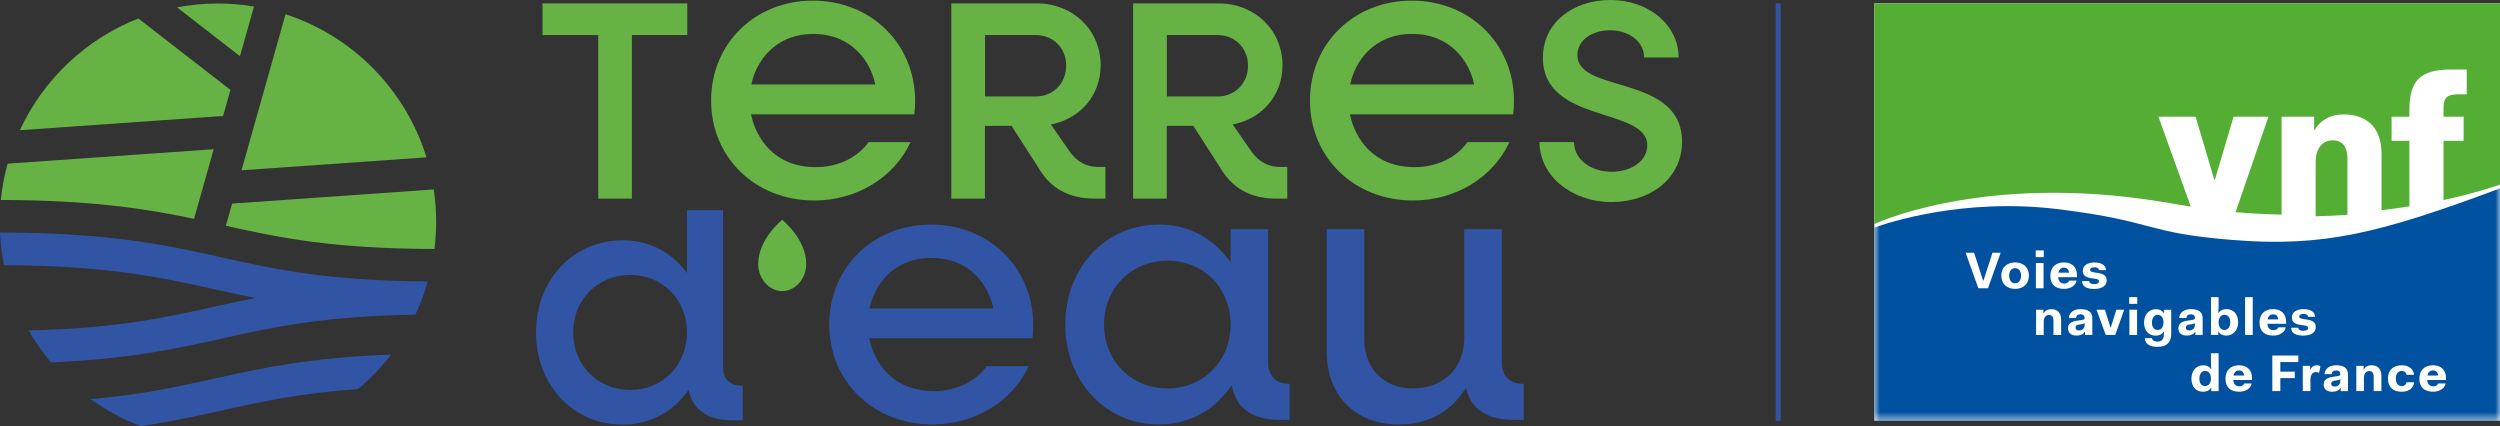
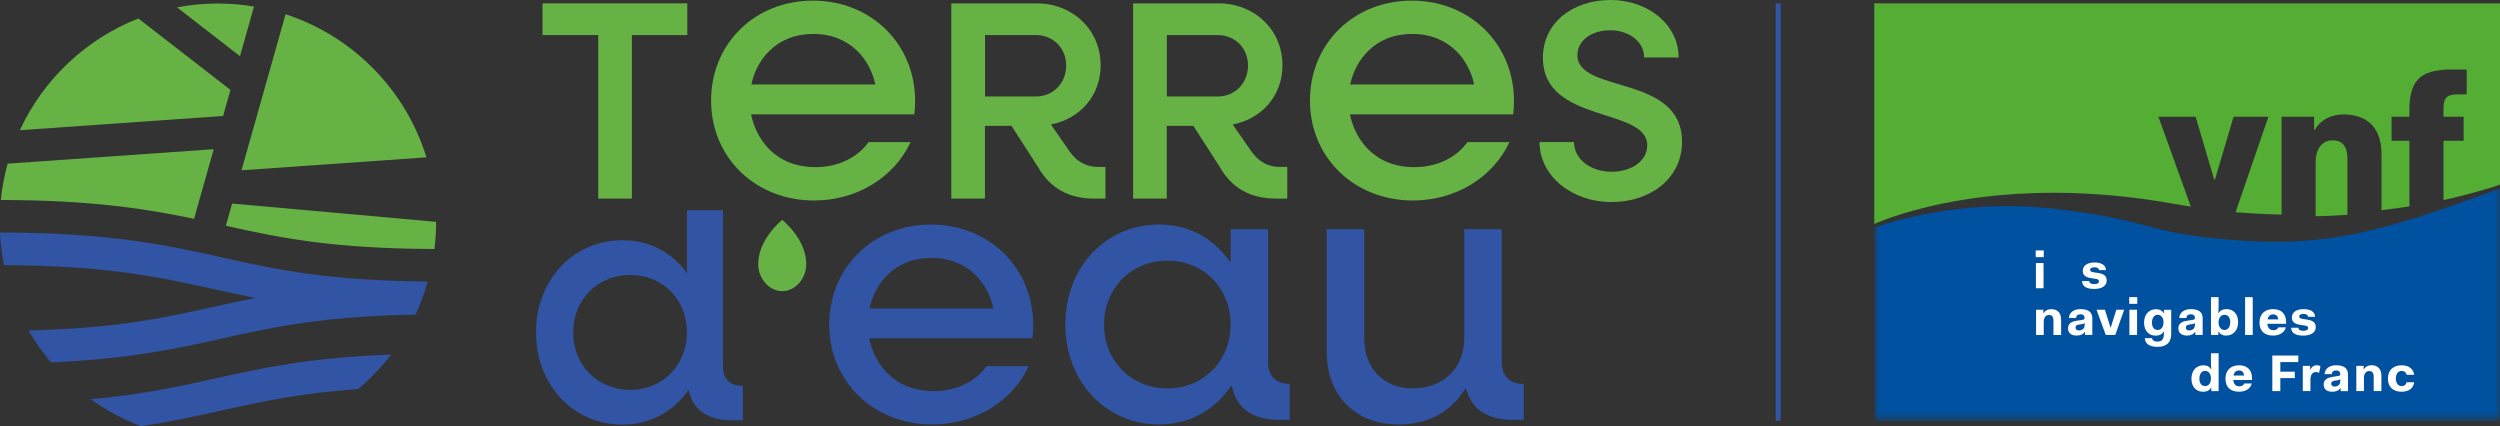
<svg xmlns="http://www.w3.org/2000/svg" width="264" height="45" viewBox="0 0 264 45" fill="none">
  <rect x="0" y="0" width="264" height="45" fill="#333333" stroke="none" />
  <g clip-path="url(#clip0_102_1101)">
    <path d="M63.174 3.704H57.291V0.357H72.578V3.704H66.726V20.974H63.174V3.704Z" fill="#66B245" />
    <path d="M92.427 8.919C91.963 6.584 90.013 3.586 85.885 3.586C81.758 3.586 79.812 6.587 79.344 8.919H92.427ZM86.135 17.651C88.49 17.651 90.56 16.642 91.72 15.011H96.156C94.404 18.77 90.456 21.171 85.965 21.171C79.767 21.171 75.092 16.636 75.092 10.617C75.092 4.598 79.719 0.066 85.847 0.066C91.976 0.066 96.637 4.622 96.637 10.662C96.637 11.143 96.609 11.639 96.554 12.076H79.313C79.805 14.515 81.716 17.651 86.135 17.651Z" fill="#66B245" />
    <path d="M100.463 0.357H109.48C113.303 0.357 116.229 3.167 116.229 6.902C116.229 10.101 114.048 12.55 110.973 13.146L112.943 15.984C113.719 17.089 114.733 17.627 115.959 17.627H116.735V20.974H115.599C112.881 20.974 110.91 19.9 109.626 17.658L106.818 13.295H104.009V20.974H100.457V0.357H100.463ZM104.02 3.704V10.187H109.394C111.215 10.187 112.59 8.784 112.59 6.93C112.59 5.076 111.215 3.704 109.394 3.704H104.02Z" fill="#66B245" />
    <path d="M119.664 0.357H128.681C132.504 0.357 135.43 3.167 135.43 6.902C135.43 10.101 133.248 12.55 130.173 13.146L132.144 15.984C132.919 17.089 133.934 17.627 135.16 17.627H135.935V20.974H134.8C132.081 20.974 130.111 19.9 128.826 17.658L126.018 13.295H123.21V20.974H119.657V0.357H119.664ZM123.22 3.704V10.187H128.594C130.416 10.187 131.791 8.784 131.791 6.93C131.791 5.076 130.416 3.704 128.594 3.704H123.22Z" fill="#66B245" />
    <path d="M155.666 8.919C155.202 6.584 153.252 3.586 149.125 3.586C144.997 3.586 143.051 6.587 142.584 8.919H155.666ZM149.374 17.651C151.729 17.651 153.799 16.642 154.959 15.011H159.395C157.643 18.77 153.696 21.171 149.204 21.171C143.006 21.171 138.332 16.636 138.332 10.617C138.332 4.598 142.958 0.066 149.087 0.066C155.216 0.066 159.876 4.622 159.876 10.662C159.876 11.143 159.849 11.639 159.793 12.076H142.553C143.044 14.515 144.956 17.651 149.374 17.651Z" fill="#66B245" />
    <path d="M162.571 15H166.214C166.214 16.791 167.945 18.136 170.185 18.136C172.277 18.136 173.949 16.999 173.949 15.357C173.949 11.265 162.931 13.115 162.931 6.095C162.931 2.391 166.096 0 170.068 0C174.039 0 177.263 2.599 177.263 6.067H173.62C173.62 4.425 172.069 3.198 170.009 3.198C168.156 3.198 166.574 4.213 166.574 5.828C166.574 9.92 177.623 7.8 177.623 14.972C177.623 18.825 174.309 21.337 170.158 21.337C166.006 21.337 162.574 18.59 162.574 15.004L162.571 15Z" fill="#66B245" />
    <path d="M78.268 40.728C77.087 40.728 76.353 39.993 76.353 38.815V22.2H72.544V28.846L72.239 28.458C70.66 26.466 68.354 25.371 65.736 25.371C60.528 25.371 56.602 29.556 56.602 35.104C56.602 40.651 60.528 44.837 65.736 44.837C68.479 44.837 70.878 43.635 72.495 41.455L72.703 41.175L72.8 41.511C73.34 43.42 74.895 44.39 77.419 44.39H78.434V40.724H78.271L78.268 40.728ZM66.553 41.175C63.115 41.175 60.525 38.565 60.525 35.104C60.525 31.642 63.115 29.033 66.553 29.033C69.992 29.033 72.544 31.642 72.544 35.104C72.544 38.565 69.968 41.175 66.553 41.175Z" fill="#3155A4" />
    <path d="M82.603 30.741C84.002 30.741 85.141 29.411 85.141 27.879C85.141 25.232 82.603 23.215 82.603 23.215C82.603 23.215 80.065 25.232 80.065 27.879C80.065 29.407 81.204 30.741 82.603 30.741Z" fill="#66B245" />
    <path d="M104.903 32.571C104.439 30.235 102.489 27.238 98.362 27.238C94.234 27.238 92.288 30.239 91.821 32.571H104.903ZM98.611 41.303C100.966 41.303 103.036 40.294 104.196 38.662H108.632C106.88 42.422 102.932 44.823 98.441 44.823C92.243 44.823 87.568 40.288 87.568 34.269C87.568 28.25 92.188 23.714 98.317 23.714C104.446 23.714 109.106 28.271 109.106 34.31C109.106 34.792 109.079 35.288 109.023 35.724H91.782C92.274 38.163 94.186 41.299 98.604 41.299L98.611 41.303Z" fill="#3155A4" />
    <path d="M130.063 40.69L130.222 41.258C130.8 43.302 132.469 44.338 135.181 44.338H136.188V40.53H136.112C134.758 40.53 133.913 39.688 133.913 38.33V24.2H129.949V27.706L129.433 27.055C127.726 24.899 125.225 23.711 122.393 23.711C116.749 23.711 112.497 28.247 112.497 34.265C112.497 40.284 116.752 44.82 122.393 44.82C125.364 44.82 127.961 43.52 129.71 41.161L130.059 40.686L130.063 40.69ZM123.29 41.019C119.467 41.019 116.586 38.118 116.586 34.272C116.586 30.426 119.467 27.526 123.29 27.526C127.113 27.526 129.952 30.426 129.952 34.272C129.952 38.118 127.088 41.019 123.29 41.019Z" fill="#3155A4" />
    <path d="M154.79 40.991L154.977 41.525C155.638 43.392 157.28 44.338 159.859 44.338H160.909V40.53H160.791C159.454 40.53 158.592 39.667 158.592 38.33V24.2H154.627V35.689C154.627 38.874 152.439 41.015 149.184 41.015C146.123 41.015 144.062 38.908 144.062 35.769V24.2H140.098V37.11C140.098 39.4 140.821 41.337 142.189 42.72C143.553 44.096 145.468 44.823 147.723 44.823C150.6 44.823 152.93 43.659 154.464 41.455L154.786 40.991H154.79Z" fill="#3155A4" />
    <path d="M23.415 27.18C17.636 25.897 11.655 24.574 0 24.55C0.055 25.728 0.201 26.881 0.426 28.004C11.413 28.056 16.884 29.269 22.667 30.551C24.059 30.859 25.461 31.171 26.954 31.466C25.461 31.76 24.059 32.072 22.667 32.38C17.358 33.559 12.313 34.674 3.023 34.893C3.709 36.088 4.498 37.221 5.381 38.267C13.64 37.917 18.595 36.819 23.411 35.752C28.872 34.543 34.056 33.392 43.869 33.226C44.395 32.107 44.832 30.936 45.174 29.726C34.502 29.643 29.108 28.444 23.411 27.183L23.415 27.18Z" fill="#3155A4" />
    <path d="M9.574 42.148C11.198 43.316 12.978 44.283 14.879 45C18.085 44.525 20.741 43.94 23.359 43.358C27.587 42.419 31.649 41.521 37.826 41.081C39.114 40 40.278 38.777 41.303 37.443C32.643 37.762 27.556 38.888 22.611 39.986C18.716 40.849 14.966 41.681 9.574 42.148Z" fill="#3155A4" />
    <path d="M23.56 12.245L24.336 9.494L14.612 1.951C9.075 4.12 4.584 8.375 2.098 13.749L23.56 12.245Z" fill="#66B245" />
    <path d="M25.502 17.983L45.032 16.615C42.83 9.47 37.248 3.815 30.156 1.504L25.502 17.983Z" fill="#66B245" />
    <path d="M25.343 5.932L26.822 0.69C25.582 0.482 24.311 0.371 23.013 0.371C21.534 0.371 20.09 0.509 18.691 0.776L25.34 5.932H25.343Z" fill="#66B245" />
    <path d="M22.57 15.755L0.807 17.28C0.464 18.52 0.218 19.799 0.086 21.116C9.754 21.14 15.506 22.062 20.492 23.108L22.57 15.752V15.755Z" fill="#66B245" />
-     <path d="M24.512 21.494L23.851 23.843C29.513 25.097 35.018 26.258 45.874 26.293C45.992 25.354 46.057 24.397 46.057 23.427C46.057 22.263 45.971 21.119 45.805 20.004L24.516 21.497L24.512 21.494Z" fill="#66B245" />
-     <path d="M264 0.354H197.925V44.432H264V0.354Z" fill="white" />
+     <path d="M24.512 21.494L23.851 23.843C29.513 25.097 35.018 26.258 45.874 26.293C45.992 25.354 46.057 24.397 46.057 23.427L24.516 21.497L24.512 21.494Z" fill="#66B245" />
    <path d="M197.925 0.354V23.656C199.417 22.99 211.066 18.184 229.622 21.535C230.204 21.639 230.779 21.733 231.35 21.819L227.929 12.325H231.856L233.819 18.954H233.902L235.866 12.325H239.546L236.077 22.405C237.216 22.502 238.885 22.616 240.935 22.661V12.325H244.37V13.718H244.453C245.025 12.654 246.167 12.083 247.48 12.083C249.606 12.083 251.489 13.146 251.489 16.279V22.19C252.452 22.079 253.435 21.951 254.433 21.791V14.868H252.552V12.329H254.433V11.677C254.433 8.649 255.413 7.339 258.851 7.339H260.485V9.959H259.589C258.442 9.959 258.034 10.288 258.034 11.431V12.329H260.16V14.868H258.034V21.126C259.374 20.835 260.728 20.496 262.082 20.097C263.062 19.82 263.716 19.602 264.004 19.498V0.354H197.928H197.925Z" fill="#54AE34" />
    <mask id="mask0_102_1101" style="mask-type:luminance" maskUnits="userSpaceOnUse" x="197" y="0" width="67" height="45">
      <path d="M264 0.354H197.925V44.435H264V0.354Z" fill="white" />
    </mask>
    <g mask="url(#mask0_102_1101)">
      <path d="M246.333 14.82C245.27 14.82 244.533 15.645 244.533 17.128V22.838C245.596 22.814 246.721 22.765 247.888 22.689V16.798C247.888 15.312 247.234 14.816 246.333 14.816" fill="#54AE34" />
      <path d="M235.755 25.34C226.309 24.577 227.863 23.399 217.403 22.096C207.253 20.832 199.147 23.59 197.925 24.037V44.48H264V19.889C251.24 24.667 245.288 26.109 235.755 25.34Z" fill="#00519F" />
    </g>
    <path d="M215.006 32.71H215.779V33.087H215.803C215.955 32.8 216.249 32.648 216.613 32.648C217.164 32.648 217.655 32.928 217.655 33.763V35.374H216.845V33.86C216.845 33.41 216.655 33.261 216.371 33.261C216.056 33.261 215.817 33.517 215.817 33.968V35.374H215.01V32.713L215.006 32.71Z" fill="white" />
    <path d="M219.293 33.87L219.802 33.794C220.062 33.753 220.134 33.718 220.134 33.583C220.134 33.358 220.01 33.188 219.705 33.188C219.4 33.188 219.251 33.333 219.231 33.583H218.472C218.521 32.942 219.051 32.644 219.705 32.644C220.54 32.644 220.948 32.969 220.948 33.607V35.371H220.176V35.045H220.155C220.003 35.284 219.709 35.437 219.29 35.437C218.68 35.437 218.382 35.121 218.382 34.678C218.382 34.234 218.663 33.964 219.3 33.87M220.134 34.096C220.086 34.165 219.999 34.206 219.885 34.22L219.518 34.276C219.272 34.314 219.175 34.425 219.175 34.591C219.175 34.789 219.307 34.893 219.542 34.893C219.826 34.893 220.138 34.733 220.138 34.314V34.096H220.134Z" fill="white" />
    <path d="M221.395 32.71H222.278L222.87 34.591H222.894L223.483 32.71H224.311L223.372 35.371H222.365L221.395 32.71Z" fill="white" />
    <path d="M224.844 32.086H225.696V31.376H224.844V32.086ZM224.865 35.371H225.675V32.706H224.865V35.371Z" fill="white" />
    <path d="M227.251 35.7C227.268 35.922 227.479 36.071 227.825 36.071C228.3 36.071 228.508 35.821 228.508 35.229V35.004H228.483C228.341 35.277 228.054 35.444 227.621 35.444C226.96 35.444 226.413 34.972 226.413 34.068C226.413 33.164 226.974 32.651 227.666 32.651C228.064 32.651 228.345 32.814 228.483 33.087H228.508V32.717H229.28V35.236C229.28 36.227 228.74 36.625 227.825 36.625C227.029 36.625 226.527 36.341 226.492 35.707H227.251V35.7ZM227.85 34.844C228.217 34.844 228.456 34.536 228.466 34.078V34.009C228.456 33.545 228.217 33.24 227.85 33.24C227.483 33.24 227.247 33.583 227.247 34.065C227.247 34.546 227.476 34.844 227.85 34.844Z" fill="white" />
    <path d="M230.945 33.87L231.454 33.794C231.714 33.753 231.787 33.718 231.787 33.583C231.787 33.358 231.662 33.188 231.357 33.188C231.053 33.188 230.904 33.333 230.883 33.583H230.125C230.173 32.942 230.703 32.644 231.357 32.644C232.192 32.644 232.601 32.969 232.601 33.607V35.371H231.825V35.045H231.804C231.652 35.284 231.357 35.437 230.938 35.437C230.329 35.437 230.035 35.121 230.035 34.678C230.035 34.234 230.312 33.964 230.949 33.87M231.787 34.096C231.738 34.165 231.652 34.206 231.534 34.22L231.167 34.276C230.925 34.314 230.824 34.425 230.824 34.591C230.824 34.789 230.952 34.893 231.188 34.893C231.472 34.893 231.783 34.733 231.783 34.314V34.096H231.787Z" fill="white" />
    <path d="M233.477 31.379H234.283V32.187C234.283 32.367 234.283 32.73 234.252 33.081H234.273C234.415 32.807 234.702 32.644 235.135 32.644C235.793 32.644 236.347 33.112 236.347 34.016C236.347 34.92 235.786 35.437 235.094 35.437C234.695 35.437 234.418 35.274 234.276 35H234.256V35.371H233.48V31.376L233.477 31.379ZM234.907 34.844C235.284 34.844 235.513 34.501 235.513 34.02C235.513 33.538 235.284 33.243 234.907 33.243C234.529 33.243 234.294 33.548 234.283 34.013V34.047C234.283 34.525 234.529 34.848 234.907 34.848" fill="white" />
    <path d="M237.888 31.379H237.081V35.374H237.888V31.379Z" fill="white" />
    <path d="M240.042 32.644C240.89 32.644 241.416 33.129 241.416 33.999V34.196H239.432C239.474 34.64 239.699 34.868 240.066 34.868C240.398 34.868 240.547 34.699 240.599 34.563H241.378C241.292 35.038 240.807 35.437 240.045 35.437C239.141 35.437 238.604 34.965 238.604 34.054C238.604 33.143 239.183 32.644 240.038 32.644M239.453 33.725H240.582C240.533 33.364 240.357 33.195 240.042 33.195C239.726 33.195 239.529 33.382 239.453 33.725Z" fill="white" />
    <path d="M242.708 34.608C242.708 34.858 242.968 34.931 243.221 34.931C243.553 34.931 243.737 34.83 243.737 34.647C243.737 34.463 243.605 34.407 243.352 34.373L242.878 34.297C242.372 34.22 242.022 34.026 242.022 33.531C242.022 32.945 242.538 32.644 243.255 32.644C243.972 32.644 244.467 32.914 244.467 33.451H243.723C243.723 33.226 243.494 33.15 243.241 33.15C242.968 33.15 242.795 33.257 242.795 33.41C242.795 33.562 242.885 33.635 243.196 33.683L243.667 33.756C244.114 33.825 244.547 33.995 244.547 34.525C244.547 35.156 243.982 35.44 243.217 35.44C242.452 35.44 241.946 35.187 241.946 34.608H242.705H242.708Z" fill="white" />
    <path d="M232.673 38.573C233.071 38.573 233.352 38.735 233.49 39.009H233.514C233.476 38.659 233.476 38.288 233.476 38.115V37.308H234.287V41.303H233.514V40.932H233.49C233.348 41.206 233.057 41.369 232.628 41.369C231.967 41.369 231.416 40.901 231.416 39.993C231.416 39.085 231.977 38.576 232.67 38.576M232.86 40.769C233.237 40.769 233.476 40.447 233.476 39.969C233.476 39.491 233.234 39.165 232.86 39.165C232.486 39.165 232.254 39.508 232.254 39.99C232.254 40.471 232.483 40.769 232.86 40.769Z" fill="white" />
    <path d="M236.44 38.572C237.285 38.572 237.815 39.058 237.815 39.931V40.125H235.831C235.876 40.568 236.098 40.797 236.465 40.797C236.797 40.797 236.946 40.627 236.998 40.492H237.78C237.694 40.967 237.206 41.365 236.451 41.365C235.544 41.365 235.01 40.898 235.01 39.986C235.01 39.075 235.589 38.572 236.444 38.572M235.855 39.654H236.984C236.932 39.29 236.759 39.12 236.444 39.12C236.129 39.12 235.931 39.307 235.855 39.654Z" fill="white" />
    <path d="M239.958 37.544H242.701V38.236H240.803V39.248H242.33V39.927H240.803V41.3H239.958V37.544Z" fill="white" />
    <path d="M243.175 38.635H243.947V39.023H243.972C244.103 38.749 244.332 38.569 244.668 38.569C244.779 38.569 244.903 38.586 245.038 38.68L244.896 39.373C244.779 39.314 244.671 39.286 244.571 39.286C244.173 39.286 243.982 39.619 243.982 40.073V41.3H243.175V38.635Z" fill="white" />
    <path d="M246.296 39.799L246.801 39.723C247.064 39.685 247.133 39.647 247.133 39.511C247.133 39.286 247.009 39.12 246.704 39.12C246.399 39.12 246.25 39.266 246.23 39.511H245.471C245.52 38.874 246.05 38.572 246.704 38.572C247.539 38.572 247.947 38.902 247.947 39.539V41.303H247.175V40.977H247.154C247.002 41.22 246.708 41.369 246.285 41.369C245.672 41.369 245.381 41.057 245.381 40.61C245.381 40.163 245.658 39.896 246.299 39.803M247.133 40.021C247.085 40.094 246.998 40.132 246.884 40.149L246.521 40.201C246.275 40.239 246.174 40.353 246.174 40.52C246.174 40.714 246.306 40.818 246.541 40.818C246.825 40.818 247.133 40.658 247.133 40.239V40.021Z" fill="white" />
    <path d="M248.827 38.635H249.599V39.016H249.62C249.772 38.725 250.07 38.569 250.433 38.569C250.984 38.569 251.476 38.853 251.476 39.688V41.3H250.662V39.782C250.662 39.335 250.471 39.182 250.188 39.182C249.872 39.182 249.633 39.439 249.633 39.893V41.3H248.827V38.635Z" fill="white" />
    <path d="M253.612 38.572C254.443 38.572 254.879 39.03 254.931 39.577H254.135C254.104 39.38 253.941 39.169 253.612 39.169C253.238 39.169 252.999 39.505 252.999 39.972C252.999 40.44 253.238 40.773 253.612 40.773C253.951 40.773 254.1 40.561 254.135 40.364H254.931C254.879 40.911 254.457 41.369 253.612 41.369C252.719 41.369 252.165 40.884 252.165 39.972C252.165 39.061 252.743 38.576 253.612 38.576" fill="white" />
-     <path d="M256.922 38.572C257.771 38.572 258.297 39.058 258.297 39.931V40.125H256.309C256.354 40.568 256.58 40.797 256.943 40.797C257.276 40.797 257.424 40.627 257.476 40.492H258.259C258.169 40.967 257.684 41.365 256.926 41.365C256.022 41.365 255.485 40.898 255.485 39.986C255.485 39.075 256.064 38.572 256.919 38.572M256.337 39.654H257.466C257.414 39.29 257.241 39.12 256.922 39.12C256.604 39.12 256.41 39.307 256.334 39.654" fill="white" />
-     <path d="M207.572 26.688H208.465L209.421 29.66H209.442L210.408 26.688H211.273L209.93 30.44H208.912L207.572 26.688Z" fill="white" />
-     <path d="M212.797 27.713C213.663 27.713 214.252 28.216 214.252 29.11C214.252 30.003 213.635 30.506 212.797 30.506C211.959 30.506 211.336 30.003 211.336 29.11C211.336 28.216 211.959 27.713 212.797 27.713ZM212.797 29.913C213.178 29.913 213.424 29.608 213.424 29.113C213.424 28.617 213.178 28.316 212.797 28.316C212.416 28.316 212.17 28.617 212.17 29.113C212.17 29.608 212.413 29.913 212.797 29.913Z" fill="white" />
    <path d="M214.972 27.155H215.82V26.445H214.972V27.155ZM214.992 30.44H215.799V27.779H214.992V30.44Z" fill="white" />
-     <path d="M217.953 27.713C218.798 27.713 219.328 28.198 219.328 29.071V29.269H217.34C217.385 29.712 217.607 29.941 217.974 29.941C218.306 29.941 218.455 29.771 218.507 29.633H219.286C219.2 30.108 218.711 30.506 217.957 30.506C217.053 30.506 216.516 30.035 216.516 29.127C216.516 28.219 217.094 27.713 217.95 27.713M217.364 28.794H218.493C218.445 28.434 218.272 28.264 217.953 28.264C217.635 28.264 217.441 28.451 217.364 28.794Z" fill="white" />
    <path d="M220.62 29.678C220.62 29.927 220.883 30 221.132 30C221.468 30 221.651 29.903 221.651 29.716C221.651 29.529 221.52 29.473 221.271 29.446L220.796 29.369C220.291 29.293 219.941 29.096 219.941 28.607C219.941 28.021 220.46 27.717 221.174 27.717C221.887 27.717 222.386 27.99 222.386 28.527H221.645C221.645 28.302 221.416 28.226 221.167 28.226C220.893 28.226 220.717 28.333 220.717 28.486C220.717 28.638 220.81 28.711 221.115 28.759L221.589 28.829C222.036 28.902 222.469 29.071 222.469 29.602C222.469 30.225 221.908 30.513 221.139 30.513C220.37 30.513 219.868 30.26 219.868 29.681H220.626L220.62 29.678Z" fill="white" />
    <path d="M188.035 0.354H187.516V44.435H188.035V0.354Z" fill="#3155A4" />
  </g>
  <defs>
    <clipPath id="clip0_102_1101">
      <rect width="264" height="45" fill="white" />
    </clipPath>
  </defs>
</svg>